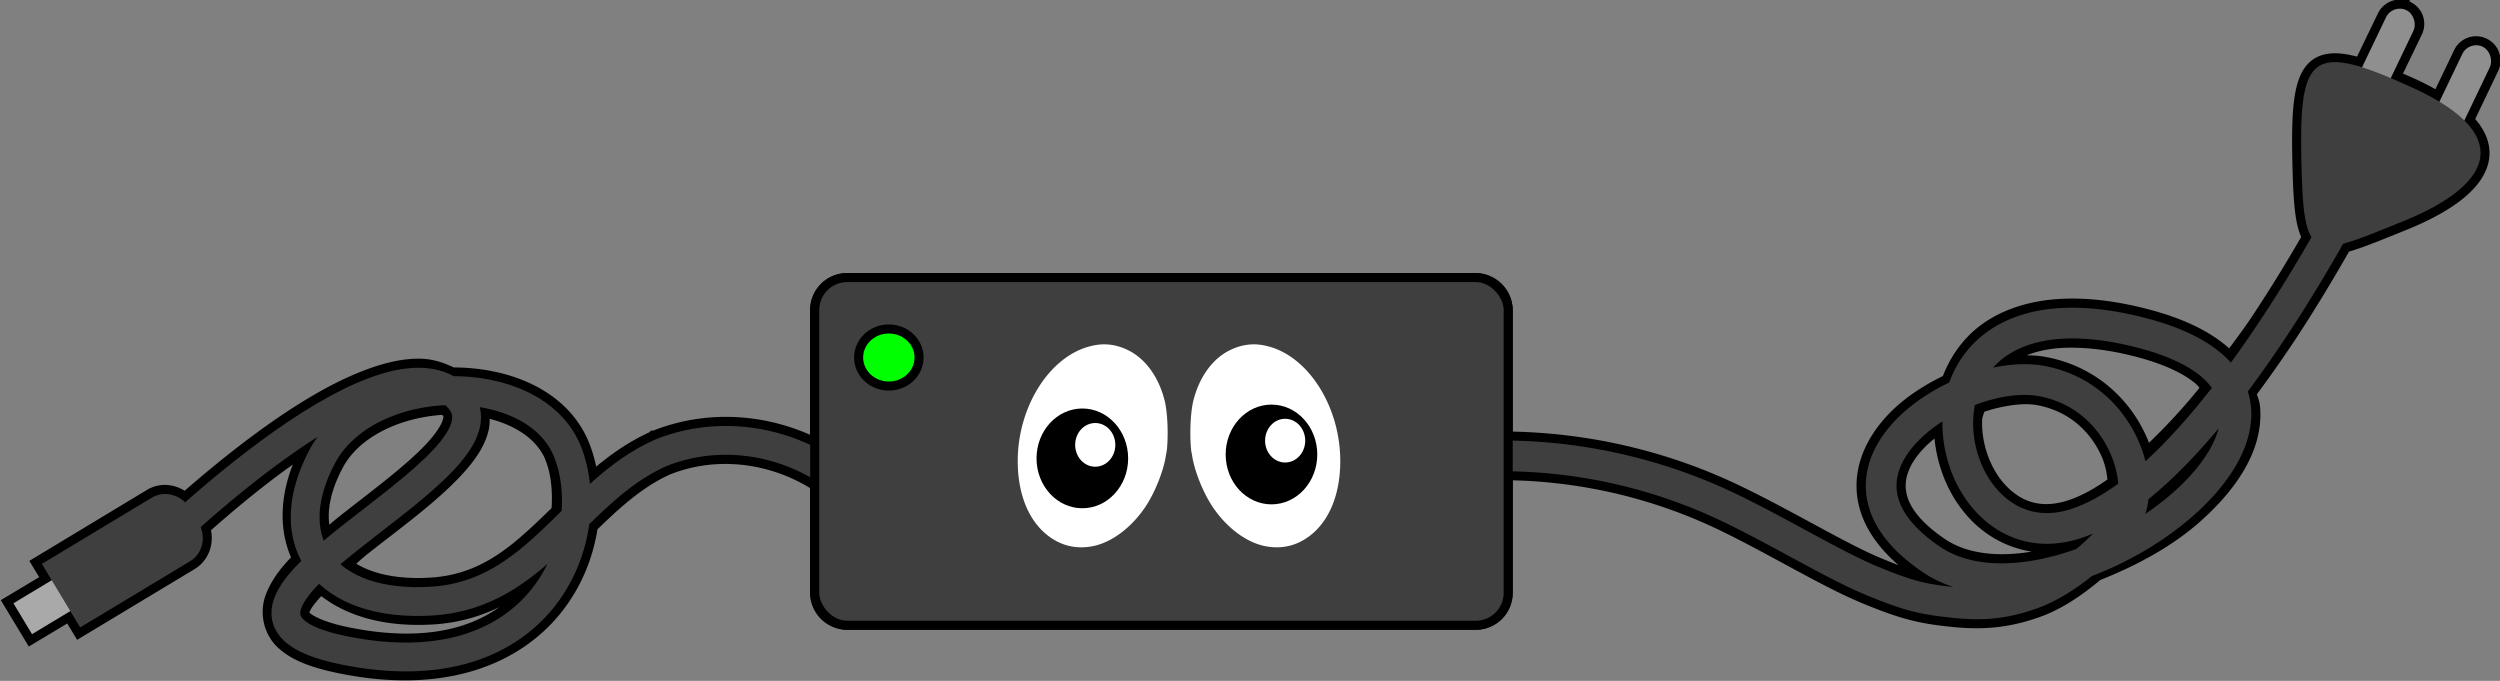
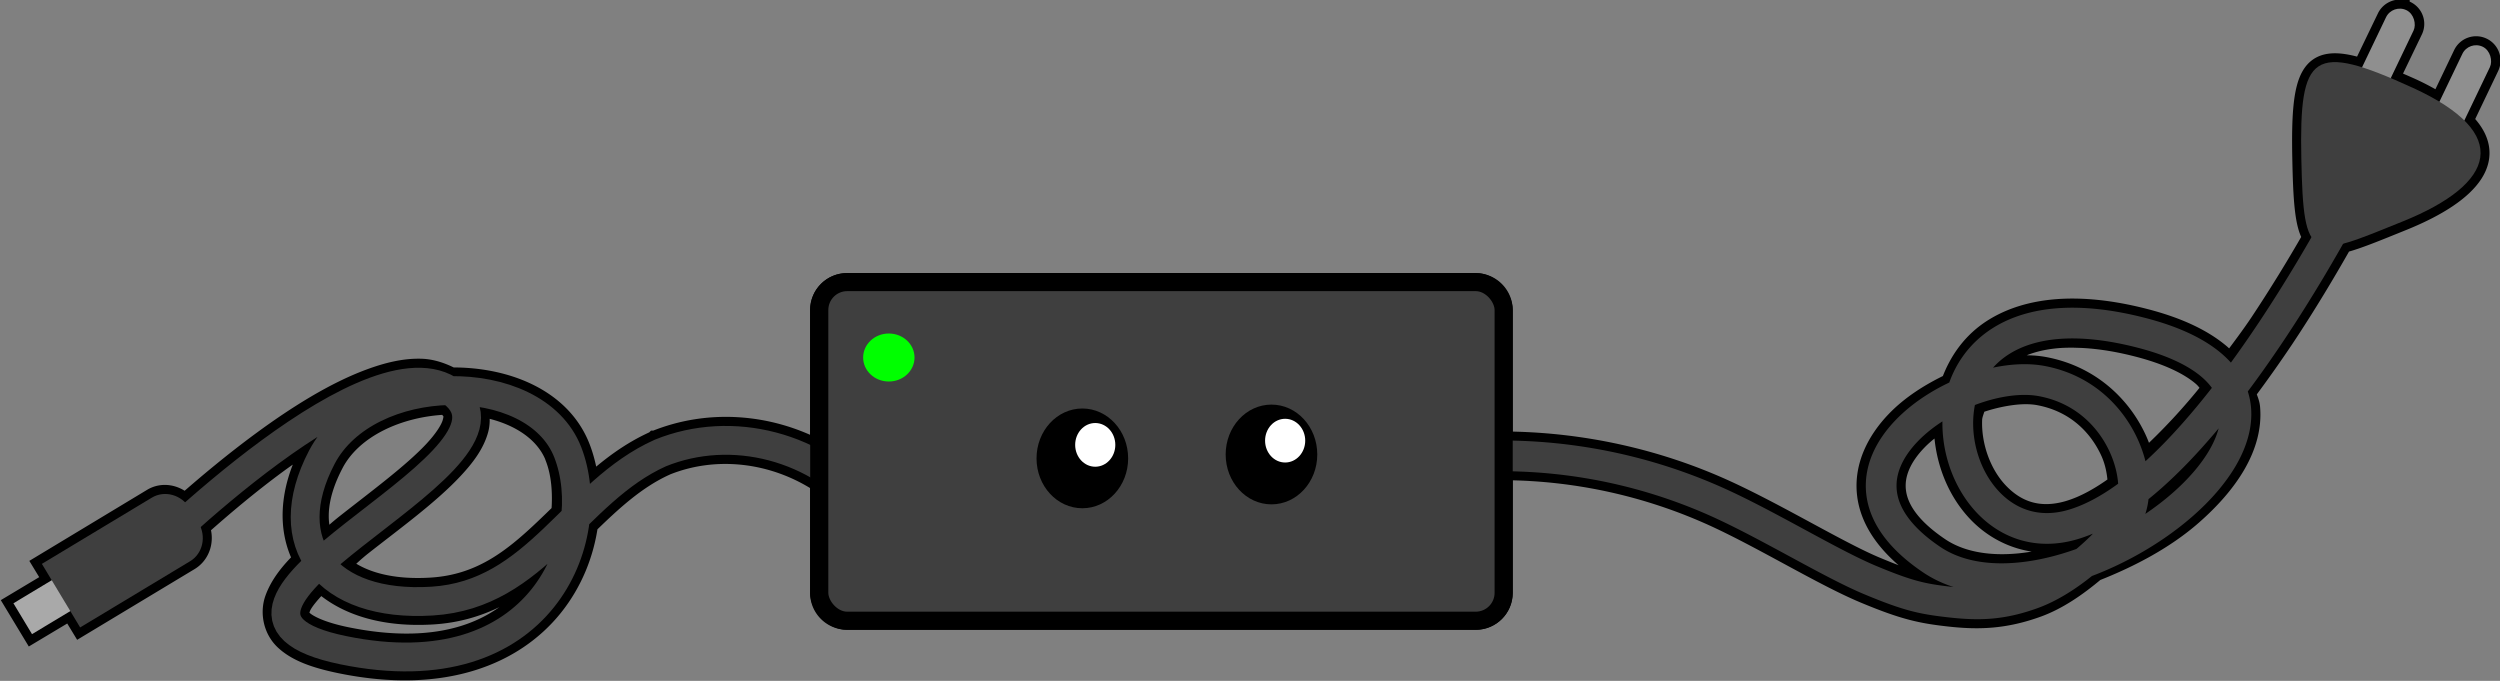
<svg xmlns="http://www.w3.org/2000/svg" viewBox="0 0 521.31 141.98">
  <rect x="0" y="0" width="521.31" height="141.98" fill="#808080" stroke="none" />
  <g transform="translate(1172.284 -674.926) scale(1.942)">
    <path style="block-progression:tb;text-indent:0;text-transform:none" d="M-345.88 348.47a1.651 1.651 0 00-1.563.938l-2.593 5.375c-5.804-1.814-6.683.755-6.5 9.812.092 4.54.277 7.145 1.094 8.406a160.862 160.862 0 01-5.625 9.125c-.987 1.482-2.105 2.94-3.188 4.406-.306-.342-.507-.718-.875-1.03-1.906-1.625-4.596-2.913-8.219-3.845-7.196-1.85-12.565-1.214-16.219 1.032-2.376 1.46-3.847 3.607-4.687 5.937-2.196 1.043-4.287 2.37-5.906 4.063-2.042 2.133-3.433 4.859-3.125 7.843.307 2.985 2.313 5.903 6.125 8.47 1.01.68 2.106 1.19 3.25 1.562-.046-.005-.08.005-.125 0-2.925-.326-4.08-.549-8.157-2.25-3.879-1.62-10.35-5.582-15.938-8.156-7.518-3.465-15.789-5.271-24.062-5.313v-14c0-1.662-1.338-3-3-3h-67.5c-1.662 0-3 1.338-3 3v14.938c-5.484-2.898-11.944-3.34-17.625-1.031h-.03l-.032.031c-2.705 1.213-4.91 2.92-6.938 4.75-.151-1.39-.457-2.735-.937-3.969-2.064-5.303-8.012-7.64-13.906-7.594-1.027-.524-2.12-.905-3.281-.937-1.774-.05-3.603.393-5.5 1.094-3.796 1.4-7.83 3.925-11.594 6.687-3.062 2.248-5.908 4.626-8.25 6.688-.967-.953-2.417-1.222-3.563-.532l-11.812 7.125 1.063 1.75-4.125 2.47 2 3.312 4.125-2.469 1.062 1.75 11.781-7.094c1.22-.735 1.691-2.29 1.156-3.656 2.343-2.085 5.245-4.546 8.375-6.844a70.107 70.107 0 014.532-3.031c-.416.546-.924 1.003-1.25 1.625-2.274 4.331-2.438 8.469-.782 11.688-1.372 1.326-2.454 2.711-3 4.219-.538 1.486-.2 3.366 1.094 4.562 1.294 1.197 3.222 1.923 6.031 2.5 11.105 2.282 18.741-.936 22.906-6.125 2.134-2.658 3.346-5.756 3.782-8.844 2.563-2.492 5.129-4.865 8.25-6.28.02-.01.04-.022.062-.032 5.282-2.121 11.431-1.417 16.406 1.813v11.78c0 1.663 1.338 3 3 3h67.5c1.662 0 3-1.337 3-3v-13.061a55.174 55.174 0 0122.688 5.03c5.287 2.437 11.623 6.348 16.031 8.188 4.21 1.758 6.068 2.163 9.094 2.5 3.082.343 5.951.304 9.594-1.031 2.118-.776 4.196-2.189 6.156-3.844 3.838-1.51 7.533-3.484 10.438-6.031 3.864-3.388 6.63-7.426 6.25-11.656-.048-.534-.309-1.043-.469-1.562a138.81 138.81 0 004.094-5.782c2.448-3.677 4.566-7.244 6.25-10.219 1.545-.391 3.621-1.252 6.469-2.406 7.582-3.073 10.446-6.957 6.562-10.812l2.75-5.75a1.64 1.64 0 00-.781-2.187 1.64 1.64 0 00-2.188.78l-2.468 5.157a27.112 27.112 0 00-2.844-1.531 84.306 84.306 0 00-2.375-1.031l2.469-5.125a1.64 1.64 0 00-1.407-2.344zm-34.844 35.438c1.885.04 4.072.328 6.563.969 3.296.847 5.534 1.956 6.906 3.125.473.403.707.816 1 1.219a65.218 65.218 0 01-7.094 7.625c-.216-.752-.467-1.509-.813-2.25-1.631-3.507-4.943-6.802-9.906-7.75-1.753-.335-3.67-.17-5.594.218a8.21 8.21 0 011.844-1.562c1.329-.817 3.061-1.394 5.313-1.563a18.642 18.642 0 011.78-.03zm-5.406 6.063c.52-.001.994.04 1.437.125 3.855.736 6.274 3.205 7.531 5.906.564 1.21.754 2.42.813 3.5-1.764 1.294-3.488 2.257-5.125 2.75l-.094.03c-3.194.932-5.582-.021-7.406-1.937s-2.92-4.901-2.812-7.75c.021-.567.296-1.05.406-1.593 1.22-.449 2.444-.741 3.594-.907.57-.082 1.136-.124 1.656-.125zm-169.72 1.125c.046.04.11.05.156.093.707.66.725.955.531 1.688s-.907 1.833-2.03 3.03c-2.249 2.397-6.001 5.163-9.407 7.845-.81.638-1.463 1.256-2.219 1.875-.854-2.12-.698-4.868 1.094-8.281 2.004-3.818 6.92-6.016 11.875-6.25zm3.625.187c3.788.61 6.944 2.455 8.094 5.375v.031c.656 1.686.824 3.727.656 5.844-.603.596-1.246 1.214-1.844 1.781-3.474 3.295-6.857 5.898-12.031 6.219-4.464.277-7.64-.731-9.594-2.375.758-.662 1.39-1.291 2.25-1.969 3.342-2.63 7.155-5.39 9.75-8.156 1.298-1.383 2.358-2.778 2.781-4.375.201-.759.142-1.586-.062-2.375zm157.19 1.531c-.05 3.624 1.21 7.244 3.656 9.813 2.525 2.65 6.43 4.094 10.719 2.844.485-.142.957-.405 1.438-.594-.453.446-.834.932-1.313 1.344-.914.336-1.803.825-2.719 1.062-4.655 1.207-9.066.986-12.062-1.031-3.306-2.227-4.474-4.291-4.656-6.063-.182-1.771.619-3.546 2.219-5.218.756-.79 1.691-1.516 2.719-2.157zm29.562.656c-.573 2.18-2.278 4.695-4.906 7-.8.702-1.854 1.264-2.782 1.907.126-.423.137-.891.188-1.344 2.629-2.097 5.123-4.692 7.5-7.563zm-179.53 14.68c-.455.922-.933 1.833-1.594 2.657-3.422 4.262-9.579 7.147-19.875 5.03-2.54-.521-4.016-1.243-4.563-1.75-.546-.505-.495-.572-.25-1.25.227-.625 1.024-1.562 2.063-2.624 2.718 2.481 6.884 3.727 12.062 3.406 5.17-.32 8.925-2.687 12.156-5.469z" stroke-width="1.947" color="#000" stroke="#000" fill="#1c1c1c" />
    <path d="M-510.11 402.3c-5.716-6.926-14.988-9.223-22.632-6.117-9.318 4.179-13.192 15.201-24.517 15.903-11.325.703-16.692-6.185-11.827-15.456 4.866-9.27 22.864-9.615 26.403-.522 3.539 9.093-2.706 25.648-24.107 21.25s20.436-19.577 12.143-27.321c-8.293-7.745-33.75 17.857-33.75 17.857" stroke="#3f3f3f" stroke-width="3.095" fill="none" />
    <path d="M-447.77 396.74a56.66 56.66 0 0128.957 4.913c5.437 2.506 11.84 6.446 15.984 8.176 4.144 1.73 5.656 2.038 8.63 2.37 2.976.33 5.446.312 8.852-.937s7.288-4.457 9.87-7.846c2.581-3.389-.078-13.266-8.896-14.95-8.817-1.685-26.09 9.584-11.856 19.17 14.235 9.586 50.154-17.255 22.476-24.37-27.678-7.115-22.316 24.972-7.352 20.608 14.964-4.364 31.596-38.412 31.596-38.412" stroke="#3f3f3f" stroke-width="3.3" fill="none" />
    <g transform="rotate(25.608 -346.387 346.243)" fill="#8f8f8f">
      <rect ry="1.641" height="10.354" width="3.283" y="347.91" x="-345.98" />
      <rect ry="1.641" height="10.354" width="3.283" y="347.91" x="-336.89" />
    </g>
    <path d="M-345.602 371.298c9.914-4.019 11.8-9.404 1.026-14.33-10.774-4.924-12.194-3.758-11.964 7.612.23 11.371 1.025 10.736 10.939 6.718z" fill="#3f3f3f" />
    <path d="M-602.206 412.32l1.996 3.314 5.732-3.451c.666-.402.863-1.302.433-2.015l-.446-.74c-.429-.713-1.317-.96-1.983-.559l-5.731 3.451z" fill="#a9a9a9" />
    <path d="M-599.151 408.088l4.11 6.826 11.806-7.11c1.374-.826 1.778-2.68.894-4.149l-.919-1.526c-.884-1.468-2.713-1.978-4.086-1.15l-11.805 7.109z" fill="#3f3f3f" />
    <rect ry="3" height="36.365" width="73.489" y="377.83" x="-515.68" stroke="#000" stroke-width="1.947" fill="#3f3f3f" />
-     <rect ry="3" height="36.365" width="73.489" y="377.83" x="-515.68" fill="#3f3f3f" />
-     <path d="M-505.45 385.93c0 1.423-1.235 2.577-2.759 2.577s-2.758-1.153-2.758-2.577c0-1.423 1.235-2.577 2.758-2.577s2.759 1.153 2.759 2.577z" stroke="#000" stroke-width="1.947" fill="#0f0" />
    <path d="M-505.45 385.93c0 1.423-1.235 2.577-2.759 2.577s-2.758-1.153-2.758-2.577c0-1.423 1.235-2.577 2.758-2.577s2.759 1.153 2.759 2.577z" fill="#0f0" />
  </g>
-   <path d="M229.336 71.845c2.001-.17 3.915.215 5.83 1.142 3.776 1.828 6.588 5.79 7.787 10.952.812 4.052.53 9.792.207 10.761-.433 3.304-2.313 8.043-4.412 11.127-2.861 4.206-6.878 7.22-10.71 8.028-3.416.72-6.622.016-9.377-2.059-4.147-3.124-6.436-8.705-6.437-15.658-.001-11.29 6.59-21.761 15.07-23.93a12.49 12.49 0 012.042-.363zM262.366 71.845c-2.002-.17-3.916.215-5.832 1.142-3.776 1.828-6.587 5.79-7.785 10.952-.812 4.052-.53 9.792-.208 10.761.435 3.304 2.315 8.043 4.412 11.127 2.861 4.206 6.88 7.22 10.71 8.028 3.417.72 6.624.016 9.378-2.059 4.146-3.124 6.435-8.705 6.436-15.658.003-11.29-6.59-21.761-15.07-23.93a12.474 12.474 0 00-2.04-.363z" fill="#fff" />
-   <path d="M235.245 95.583c0 5.744-4.278 10.4-9.552 10.4-5.276 0-9.552-4.656-9.552-10.4 0-5.745 4.276-10.402 9.552-10.402 5.274 0 9.552 4.656 9.552 10.402z" />
+   <path d="M235.245 95.583c0 5.744-4.278 10.4-9.552 10.4-5.276 0-9.552-4.656-9.552-10.4 0-5.745 4.276-10.402 9.552-10.402 5.274 0 9.552 4.656 9.552 10.402" />
  <path d="M232.57 92.766c0 2.517-1.875 4.557-4.186 4.557-2.312 0-4.185-2.04-4.185-4.557s1.873-4.557 4.185-4.557c2.31 0 4.185 2.04 4.185 4.557z" fill="#fff" />
  <path d="M274.684 94.77c0 5.744-4.276 10.401-9.552 10.401s-9.551-4.657-9.551-10.401 4.276-10.402 9.551-10.402 9.552 4.657 9.552 10.402z" />
  <path d="M272.17 91.887c0 2.516-1.874 4.557-4.186 4.557s-4.185-2.041-4.185-4.557c0-2.518 1.873-4.559 4.185-4.559s4.186 2.041 4.186 4.559z" fill="#fff" />
</svg>